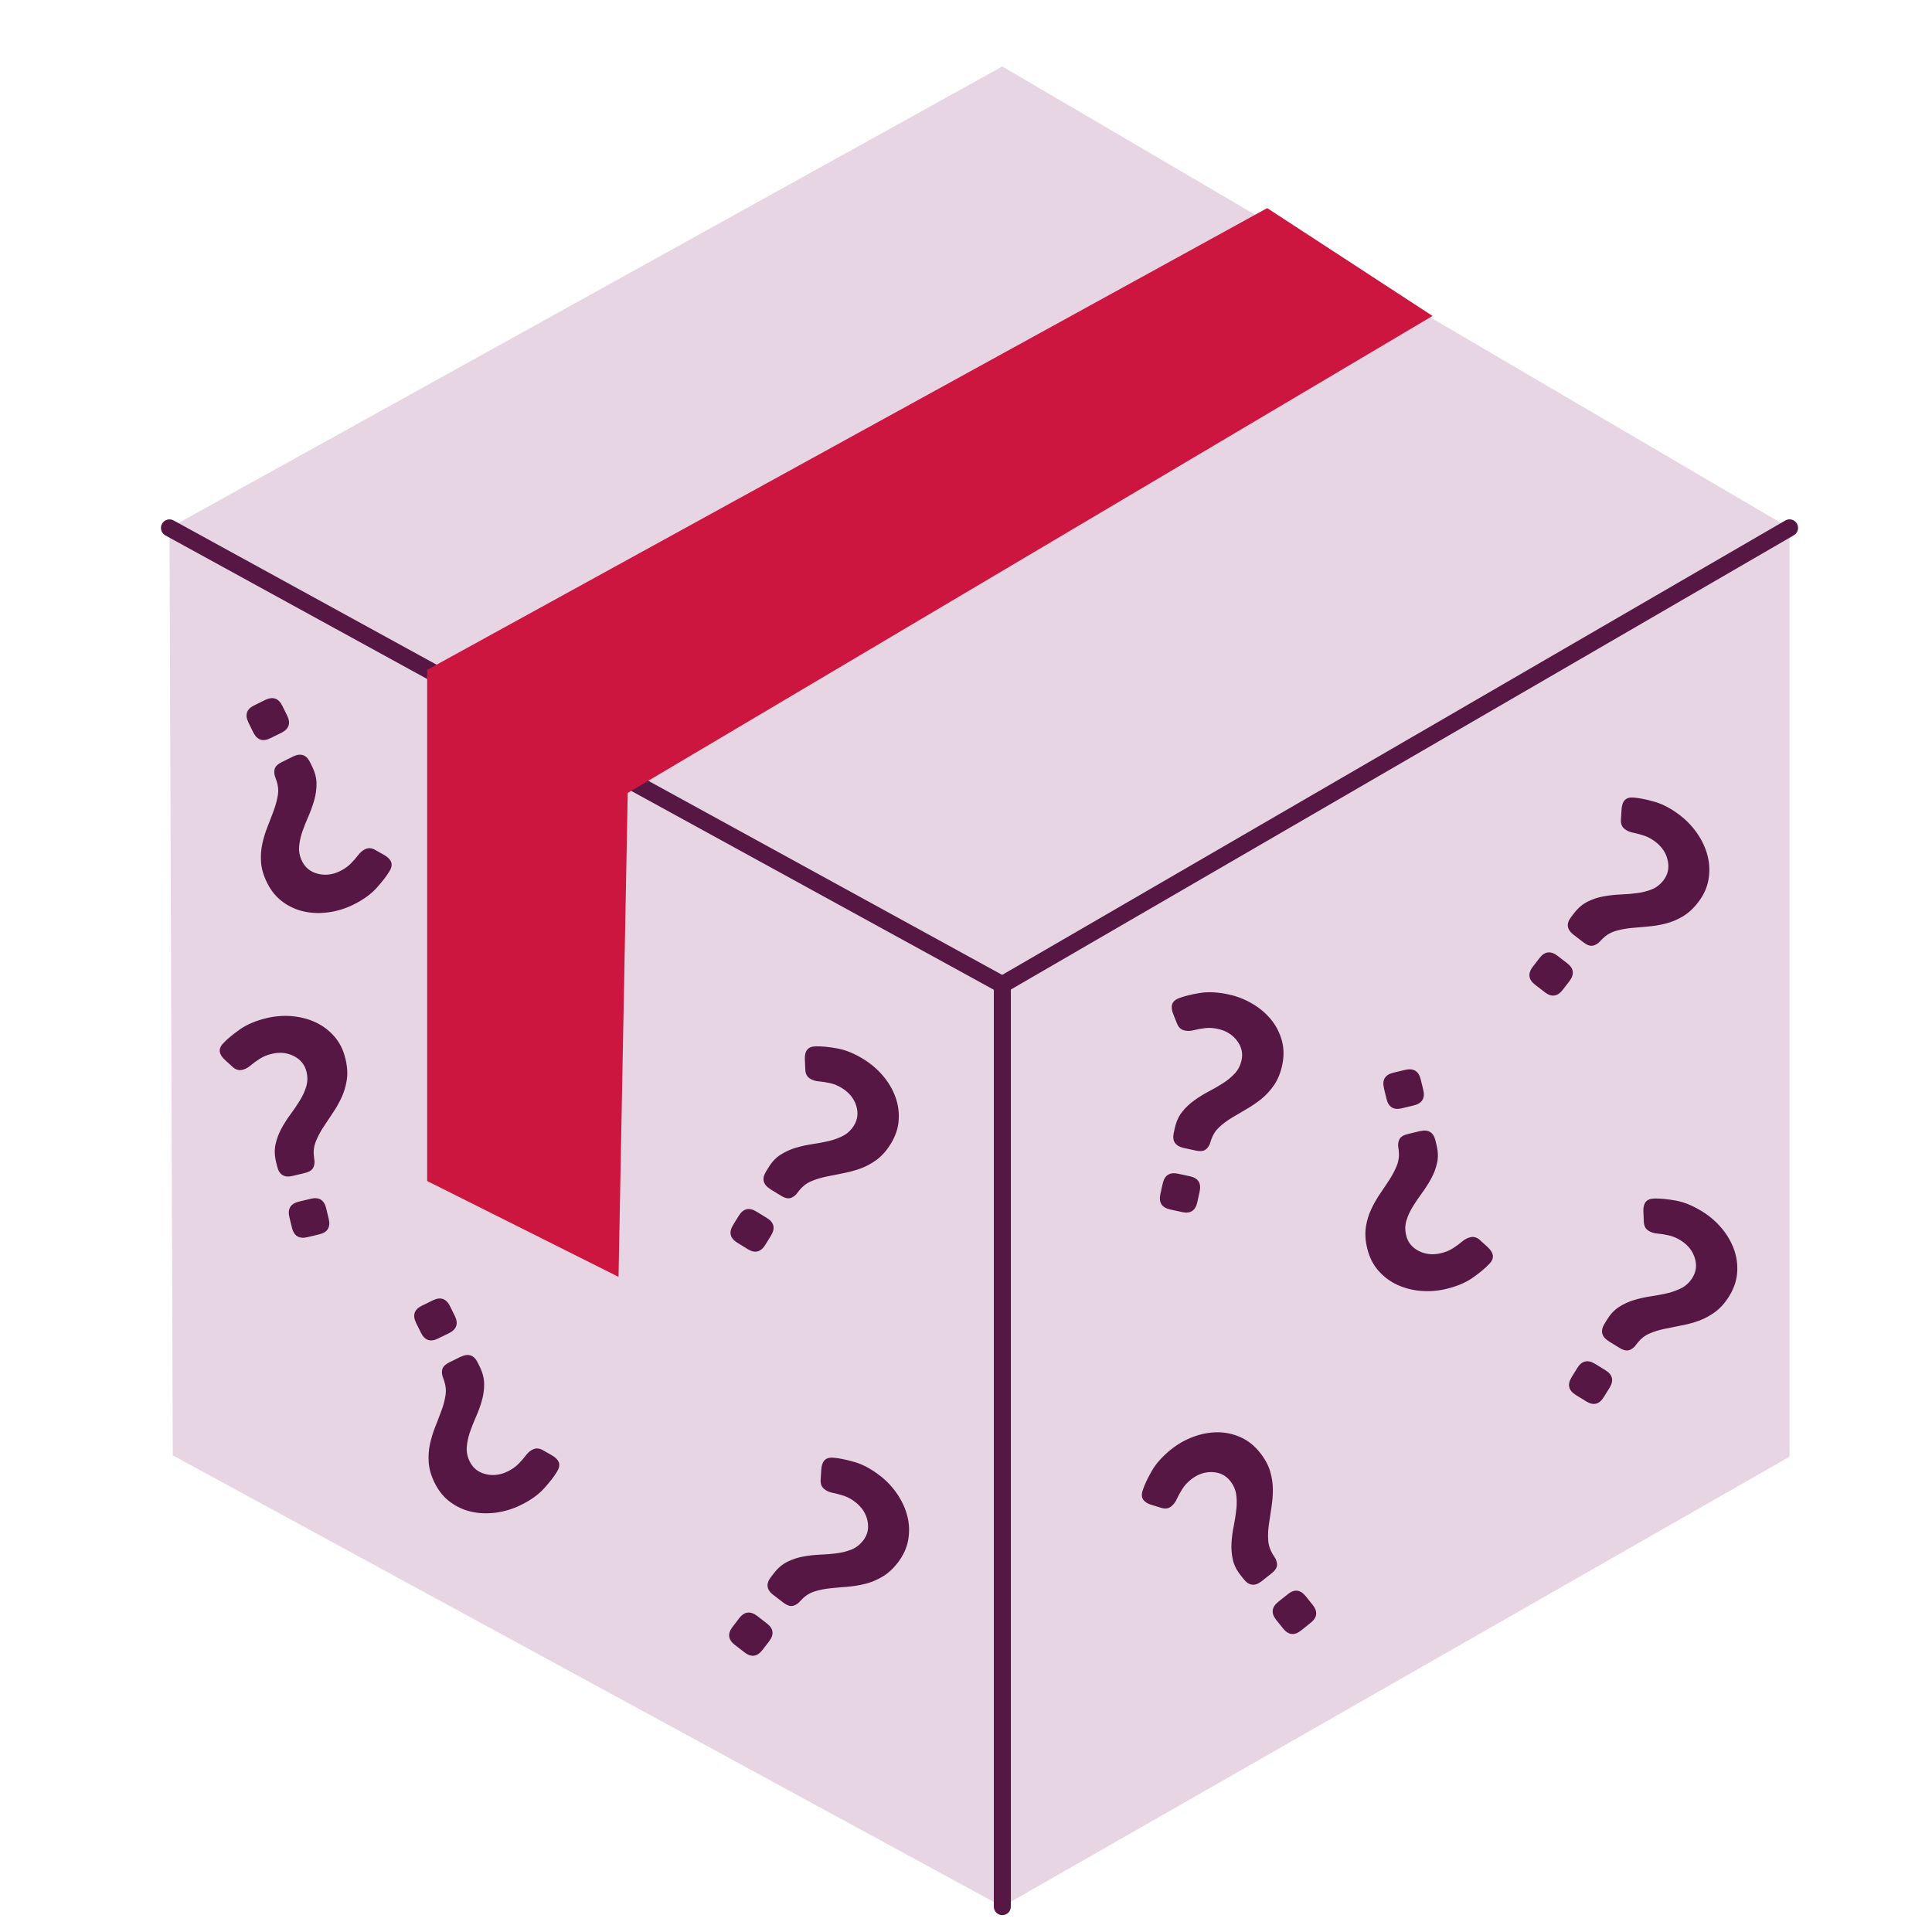
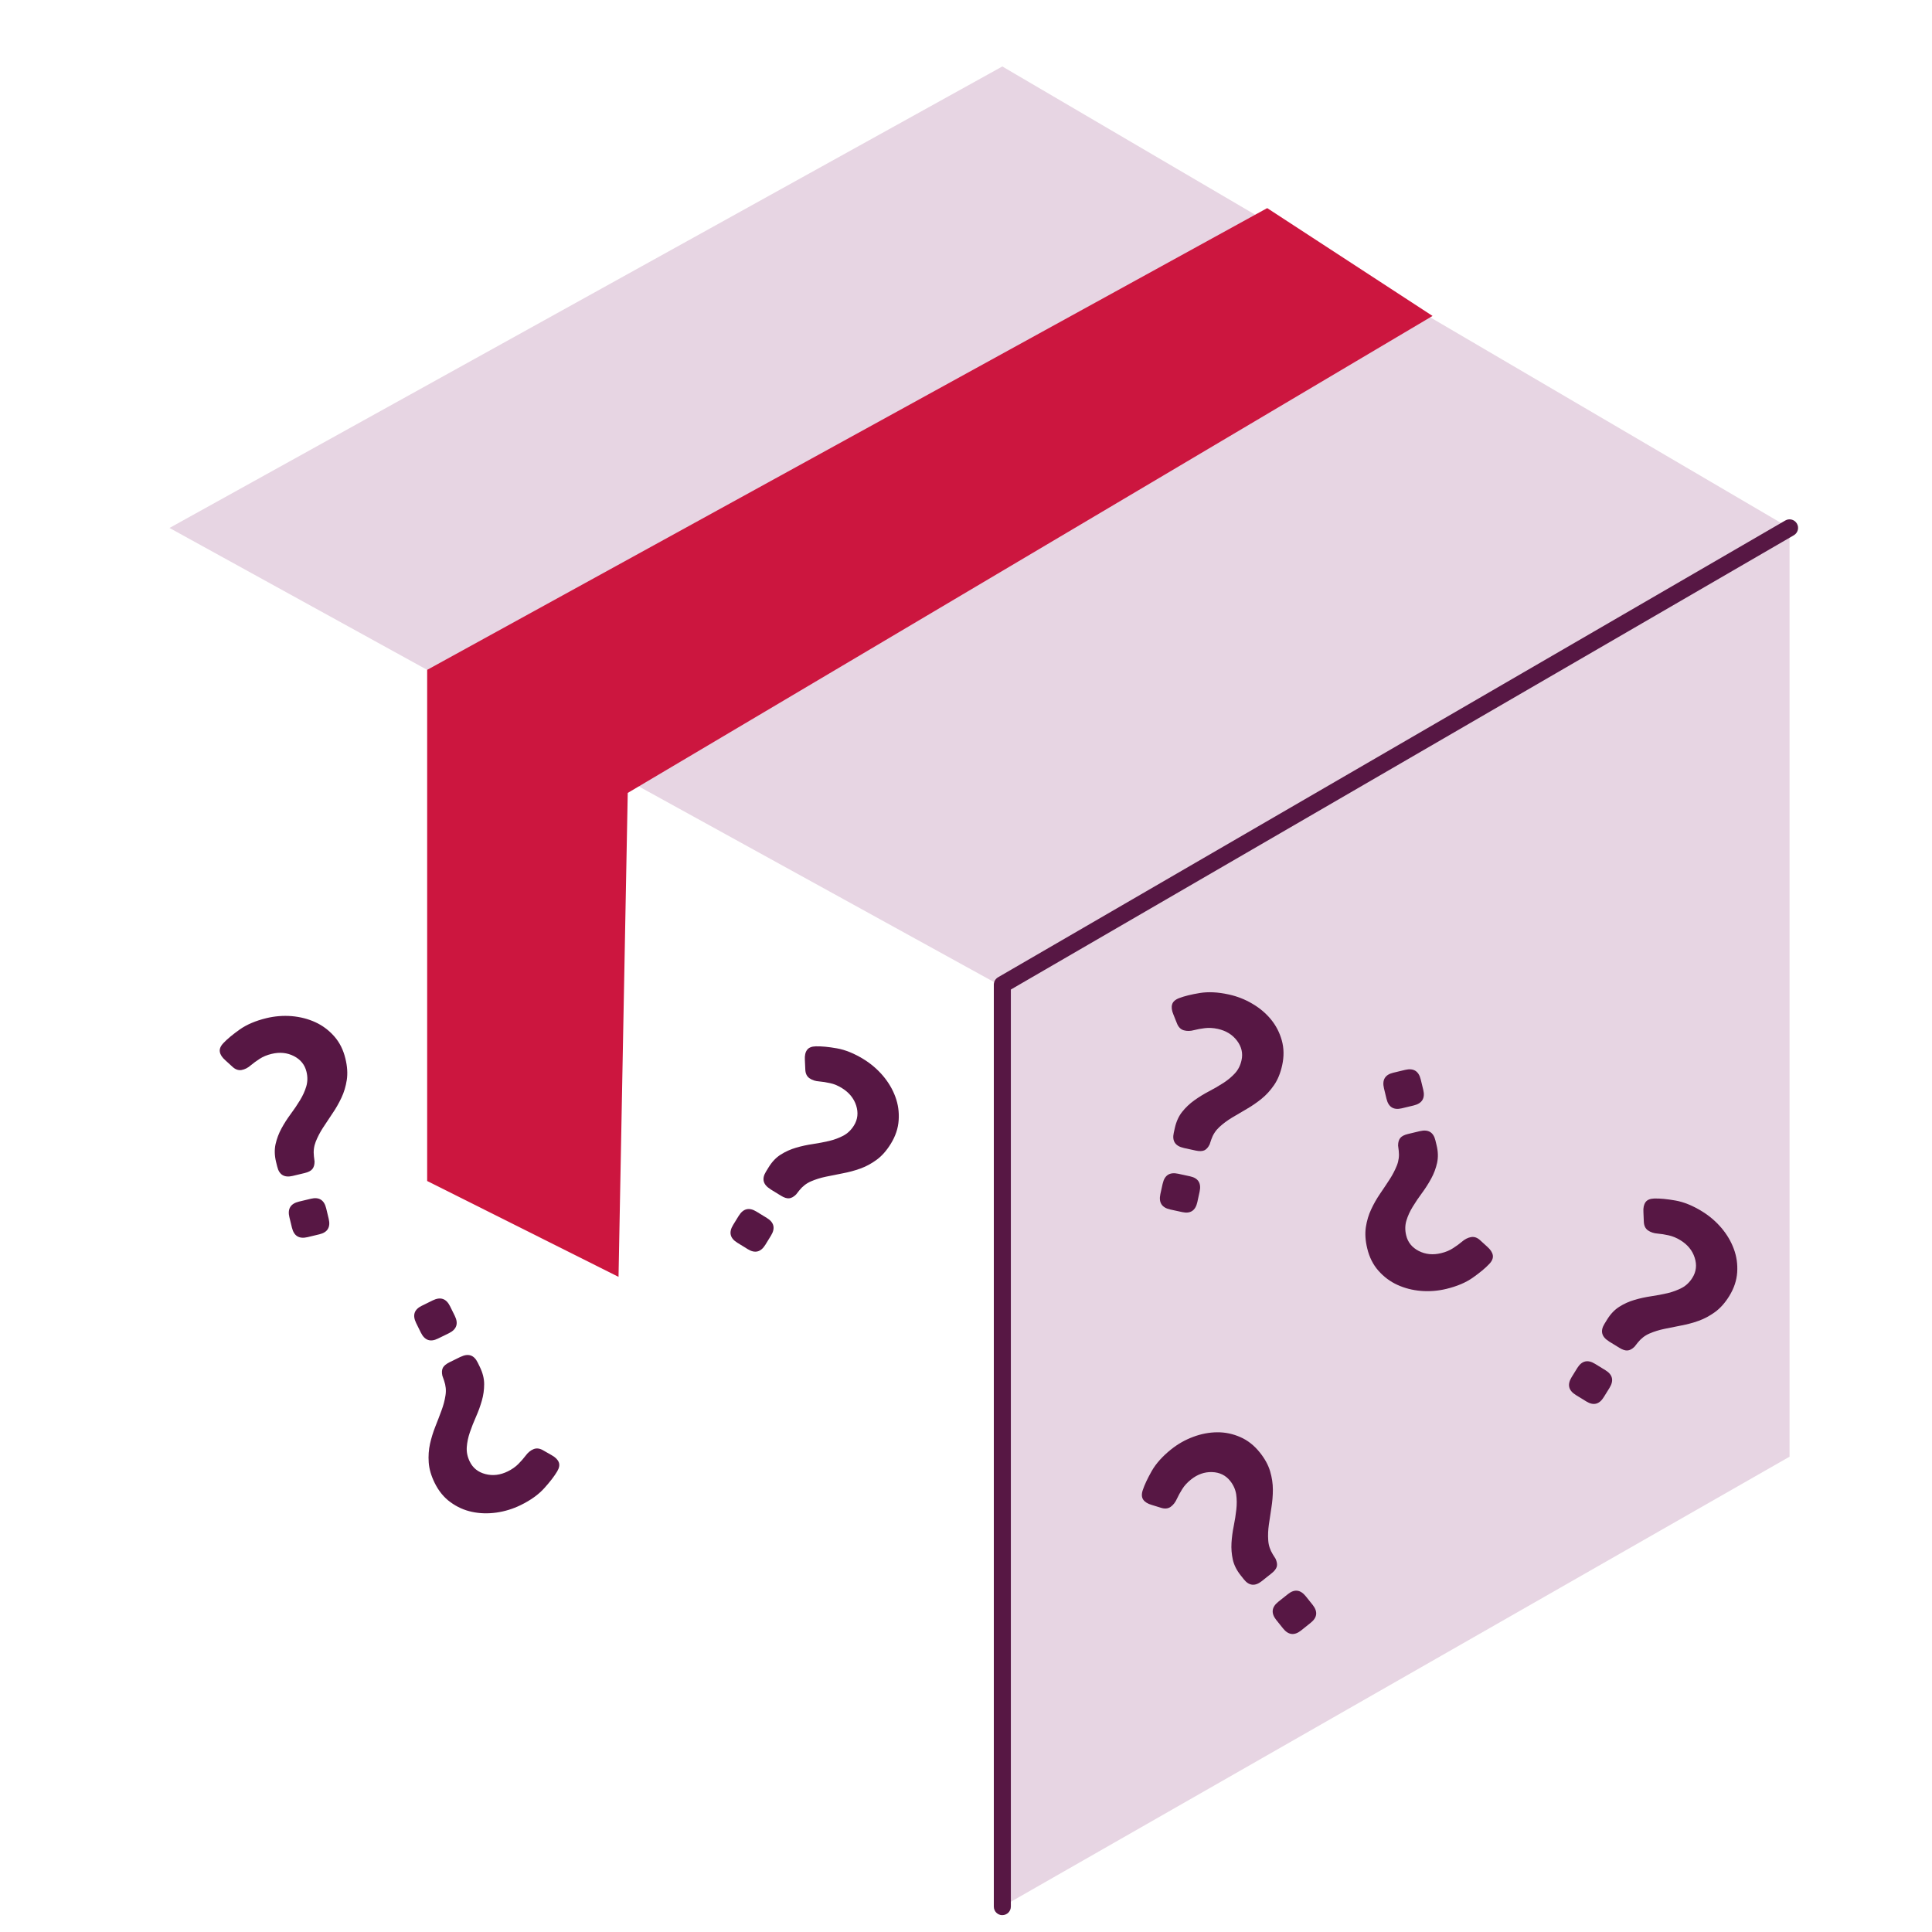
<svg xmlns="http://www.w3.org/2000/svg" width="60" height="60" viewBox="0 0 60 60" fill="none">
  <path d="M5.264 16.396L31.128 2.064L55.576 16.396L31.128 30.641L5.264 16.396Z" fill="#E7D5E3" />
-   <path d="M5.264 16.396L5.366 45.198L31.128 59.212V30.641L5.264 16.396Z" fill="#E7D5E3" />
  <path d="M55.576 45.239L31.128 59.212V30.641L55.576 16.396V45.239Z" fill="#E7D5E3" />
  <path d="M31.128 59.477C30.982 59.477 30.864 59.359 30.864 59.212V30.58C30.864 30.485 30.914 30.398 30.996 30.35L55.443 16.165C55.569 16.091 55.732 16.134 55.805 16.261C55.879 16.387 55.835 16.55 55.709 16.623L31.393 30.731V59.211C31.393 59.358 31.275 59.476 31.128 59.476V59.477Z" fill="#571744" />
-   <path d="M31.128 30.846C31.085 30.846 31.042 30.835 31.001 30.813L5.136 16.628C5.007 16.557 4.961 16.396 5.031 16.268C5.101 16.139 5.263 16.092 5.391 16.163L31.255 30.348C31.384 30.418 31.431 30.58 31.36 30.708C31.312 30.796 31.221 30.846 31.127 30.846H31.128Z" fill="#571744" />
  <path d="M13.266 36.677V20.803L39.354 6.463L44.489 9.812L19.495 24.625L19.209 39.654L13.266 36.677Z" fill="#CC163F" />
  <path d="M36.109 36.758C36.166 36.497 36.325 36.395 36.586 36.451L36.959 36.532C37.214 36.587 37.312 36.746 37.255 37.008L37.184 37.335C37.126 37.596 36.97 37.699 36.716 37.643L36.343 37.562C36.082 37.505 35.98 37.346 36.036 37.085L36.108 36.758H36.109ZM36.761 35.65C36.499 35.592 36.396 35.436 36.452 35.182L36.485 35.033C36.529 34.834 36.605 34.666 36.712 34.531C36.82 34.395 36.946 34.275 37.089 34.173C37.232 34.071 37.382 33.977 37.54 33.895C37.698 33.812 37.847 33.727 37.987 33.636C38.127 33.546 38.249 33.445 38.351 33.334C38.453 33.223 38.522 33.087 38.557 32.925C38.605 32.707 38.557 32.505 38.415 32.318C38.273 32.13 38.075 32.01 37.82 31.953C37.677 31.922 37.543 31.915 37.419 31.93C37.295 31.945 37.185 31.965 37.089 31.99C36.97 32.023 36.862 32.025 36.764 31.997C36.666 31.969 36.594 31.895 36.548 31.774L36.441 31.506C36.389 31.384 36.376 31.28 36.401 31.194C36.425 31.109 36.499 31.043 36.62 30.997C36.783 30.935 36.996 30.882 37.26 30.839C37.523 30.796 37.823 30.81 38.159 30.884C38.42 30.941 38.665 31.036 38.892 31.171C39.121 31.305 39.313 31.467 39.47 31.658C39.627 31.849 39.739 32.066 39.807 32.309C39.875 32.551 39.879 32.809 39.819 33.083C39.766 33.326 39.682 33.531 39.568 33.697C39.453 33.865 39.323 34.007 39.177 34.125C39.031 34.243 38.877 34.348 38.718 34.44C38.557 34.533 38.405 34.623 38.258 34.711C38.112 34.8 37.982 34.896 37.868 35.002C37.754 35.107 37.67 35.236 37.618 35.387L37.566 35.542C37.519 35.636 37.464 35.697 37.399 35.726C37.335 35.754 37.246 35.756 37.134 35.732L36.762 35.651L36.761 35.65Z" fill="#571744" />
  <path d="M9.091 36.519C8.831 36.581 8.671 36.486 8.61 36.232L8.573 36.083C8.525 35.885 8.521 35.701 8.558 35.532C8.596 35.364 8.657 35.201 8.741 35.046C8.825 34.891 8.92 34.743 9.026 34.6C9.132 34.457 9.229 34.314 9.315 34.172C9.402 34.03 9.468 33.886 9.511 33.742C9.554 33.596 9.557 33.444 9.518 33.284C9.466 33.067 9.335 32.905 9.127 32.798C8.918 32.692 8.686 32.668 8.433 32.73C8.29 32.764 8.167 32.816 8.062 32.884C7.958 32.952 7.867 33.018 7.791 33.082C7.699 33.163 7.603 33.212 7.502 33.23C7.402 33.247 7.304 33.212 7.212 33.123L6.998 32.928C6.899 32.841 6.841 32.754 6.827 32.665C6.812 32.577 6.85 32.486 6.939 32.393C7.058 32.266 7.228 32.126 7.446 31.971C7.664 31.818 7.941 31.7 8.275 31.619C8.535 31.557 8.796 31.536 9.06 31.557C9.323 31.58 9.567 31.642 9.792 31.745C10.017 31.848 10.212 31.994 10.379 32.183C10.546 32.372 10.662 32.603 10.727 32.876C10.786 33.117 10.8 33.337 10.77 33.538C10.739 33.738 10.684 33.923 10.603 34.093C10.522 34.263 10.431 34.425 10.326 34.577C10.222 34.73 10.124 34.879 10.031 35.022C9.939 35.164 9.864 35.309 9.806 35.454C9.749 35.599 9.73 35.75 9.749 35.91L9.769 36.072C9.769 36.177 9.744 36.255 9.698 36.309C9.653 36.363 9.574 36.403 9.462 36.43L9.09 36.519H9.091ZM8.987 37.801C8.925 37.541 9.023 37.38 9.284 37.317L9.655 37.228C9.909 37.167 10.068 37.267 10.13 37.526L10.208 37.85C10.27 38.111 10.175 38.271 9.921 38.332L9.55 38.421C9.289 38.483 9.129 38.385 9.066 38.125L8.987 37.8V37.801Z" fill="#571744" />
  <path d="M44.096 35.129C44.357 35.067 44.517 35.162 44.578 35.416L44.614 35.565C44.663 35.763 44.667 35.947 44.63 36.116C44.592 36.286 44.531 36.448 44.447 36.602C44.362 36.757 44.268 36.906 44.162 37.049C44.056 37.192 43.959 37.335 43.873 37.477C43.786 37.618 43.72 37.763 43.677 37.907C43.634 38.051 43.631 38.204 43.67 38.365C43.721 38.582 43.853 38.743 44.061 38.85C44.271 38.957 44.502 38.98 44.755 38.918C44.898 38.884 45.021 38.832 45.125 38.764C45.23 38.697 45.321 38.631 45.397 38.566C45.489 38.486 45.585 38.436 45.685 38.419C45.786 38.401 45.884 38.436 45.976 38.525L46.19 38.72C46.289 38.808 46.346 38.895 46.361 38.984C46.375 39.072 46.338 39.163 46.249 39.255C46.13 39.382 45.96 39.523 45.742 39.677C45.524 39.832 45.247 39.948 44.913 40.029C44.653 40.091 44.392 40.112 44.128 40.09C43.864 40.068 43.621 40.005 43.396 39.902C43.171 39.799 42.976 39.653 42.809 39.464C42.642 39.275 42.526 39.044 42.461 38.772C42.402 38.53 42.388 38.31 42.418 38.109C42.449 37.909 42.504 37.724 42.585 37.554C42.664 37.384 42.757 37.222 42.861 37.07C42.966 36.917 43.064 36.769 43.157 36.626C43.249 36.483 43.324 36.339 43.382 36.193C43.439 36.048 43.458 35.897 43.439 35.737L43.419 35.576C43.419 35.47 43.444 35.392 43.489 35.338C43.535 35.284 43.614 35.244 43.726 35.217L44.098 35.128L44.096 35.129ZM44.201 33.847C44.263 34.107 44.164 34.268 43.904 34.331L43.533 34.42C43.279 34.481 43.12 34.382 43.058 34.121L42.98 33.797C42.918 33.537 43.013 33.376 43.267 33.315L43.638 33.226C43.898 33.164 44.059 33.263 44.122 33.523L44.201 33.847Z" fill="#571744" />
  <path d="M48.983 42.486C49.124 42.259 49.307 42.214 49.535 42.355L49.861 42.555C50.084 42.693 50.125 42.874 49.984 43.103L49.808 43.387C49.668 43.615 49.487 43.66 49.264 43.523L48.939 43.323C48.711 43.182 48.667 43 48.807 42.771L48.983 42.486ZM49.965 41.655C49.738 41.515 49.692 41.334 49.829 41.112L49.909 40.982C50.016 40.808 50.142 40.675 50.29 40.582C50.436 40.489 50.594 40.418 50.763 40.369C50.932 40.319 51.104 40.282 51.281 40.256C51.457 40.23 51.627 40.198 51.789 40.16C51.95 40.121 52.098 40.066 52.232 39.996C52.365 39.925 52.475 39.819 52.562 39.678C52.679 39.489 52.702 39.282 52.63 39.059C52.559 38.835 52.411 38.655 52.19 38.518C52.065 38.441 51.941 38.391 51.819 38.364C51.697 38.337 51.586 38.319 51.487 38.311C51.366 38.303 51.263 38.27 51.179 38.211C51.096 38.153 51.053 38.059 51.05 37.93L51.038 37.642C51.029 37.509 51.052 37.407 51.103 37.335C51.155 37.262 51.246 37.225 51.375 37.221C51.55 37.216 51.769 37.237 52.031 37.283C52.294 37.329 52.573 37.443 52.864 37.623C53.092 37.764 53.291 37.935 53.462 38.136C53.633 38.339 53.761 38.556 53.846 38.788C53.932 39.02 53.966 39.261 53.95 39.513C53.933 39.765 53.851 40.01 53.705 40.248C53.575 40.459 53.428 40.625 53.264 40.745C53.1 40.864 52.93 40.956 52.753 41.019C52.576 41.082 52.397 41.13 52.215 41.164C52.034 41.198 51.859 41.233 51.691 41.269C51.524 41.304 51.369 41.352 51.226 41.414C51.083 41.476 50.962 41.57 50.863 41.695L50.762 41.823C50.687 41.897 50.614 41.935 50.544 41.94C50.474 41.946 50.389 41.918 50.292 41.858L49.966 41.658L49.965 41.655Z" fill="#571744" />
  <path d="M22.942 37.759C23.082 37.532 23.265 37.487 23.494 37.628L23.82 37.828C24.042 37.965 24.083 38.147 23.943 38.374L23.768 38.659C23.627 38.886 23.447 38.932 23.224 38.795L22.898 38.594C22.671 38.454 22.627 38.271 22.767 38.043L22.942 37.758V37.759ZM23.924 36.929C23.697 36.789 23.651 36.608 23.788 36.386L23.868 36.255C23.974 36.082 24.101 35.948 24.248 35.856C24.395 35.763 24.553 35.692 24.722 35.643C24.891 35.593 25.063 35.556 25.24 35.53C25.417 35.504 25.585 35.471 25.747 35.434C25.909 35.395 26.057 35.34 26.19 35.27C26.324 35.198 26.434 35.093 26.521 34.952C26.638 34.763 26.66 34.556 26.589 34.332C26.517 34.109 26.369 33.929 26.148 33.792C26.024 33.715 25.9 33.663 25.778 33.638C25.656 33.611 25.546 33.593 25.446 33.585C25.324 33.577 25.221 33.544 25.138 33.485C25.055 33.426 25.011 33.333 25.009 33.204L24.996 32.916C24.988 32.783 25.009 32.681 25.062 32.609C25.113 32.536 25.205 32.498 25.334 32.495C25.508 32.49 25.727 32.511 25.99 32.557C26.252 32.603 26.531 32.716 26.824 32.897C27.052 33.038 27.251 33.209 27.422 33.41C27.593 33.613 27.721 33.83 27.806 34.062C27.892 34.294 27.926 34.535 27.909 34.787C27.893 35.039 27.811 35.284 27.664 35.522C27.534 35.733 27.388 35.899 27.224 36.019C27.061 36.138 26.89 36.23 26.713 36.293C26.536 36.356 26.357 36.404 26.175 36.438C25.993 36.472 25.819 36.507 25.651 36.543C25.484 36.578 25.329 36.626 25.186 36.688C25.043 36.75 24.922 36.844 24.823 36.969L24.722 37.097C24.647 37.171 24.574 37.209 24.504 37.215C24.434 37.221 24.349 37.193 24.252 37.133L23.926 36.933L23.924 36.929Z" fill="#571744" />
  <path d="M39.186 49.103C38.978 49.269 38.791 49.252 38.629 49.048L38.534 48.928C38.407 48.769 38.324 48.605 38.286 48.435C38.249 48.265 38.235 48.093 38.245 47.917C38.256 47.741 38.279 47.566 38.315 47.392C38.35 47.217 38.377 47.047 38.395 46.881C38.414 46.716 38.412 46.557 38.391 46.409C38.368 46.26 38.306 46.119 38.203 45.99C38.064 45.816 37.877 45.725 37.643 45.717C37.409 45.709 37.189 45.786 36.986 45.949C36.871 46.041 36.781 46.139 36.715 46.246C36.649 46.351 36.595 46.45 36.553 46.54C36.504 46.652 36.438 46.738 36.355 46.797C36.272 46.855 36.169 46.864 36.047 46.823L35.772 46.738C35.644 46.702 35.556 46.647 35.504 46.573C35.454 46.499 35.448 46.402 35.489 46.279C35.544 46.112 35.638 45.914 35.769 45.682C35.902 45.45 36.102 45.226 36.37 45.012C36.579 44.845 36.807 44.715 37.056 44.623C37.304 44.53 37.552 44.483 37.799 44.481C38.046 44.478 38.285 44.528 38.516 44.629C38.747 44.729 38.95 44.889 39.125 45.108C39.28 45.302 39.387 45.496 39.444 45.69C39.502 45.885 39.53 46.076 39.53 46.263C39.53 46.451 39.514 46.636 39.485 46.819C39.456 47.002 39.429 47.177 39.406 47.346C39.382 47.516 39.375 47.678 39.386 47.832C39.395 47.987 39.443 48.134 39.527 48.27L39.614 48.408C39.657 48.504 39.67 48.585 39.652 48.653C39.633 48.721 39.579 48.791 39.489 48.862L39.19 49.1L39.186 49.103ZM39.635 50.309C39.469 50.1 39.489 49.913 39.698 49.745L39.997 49.507C40.201 49.344 40.386 49.366 40.554 49.576L40.763 49.837C40.93 50.046 40.911 50.232 40.707 50.395L40.409 50.634C40.2 50.801 40.013 50.781 39.845 50.571L39.636 50.31L39.635 50.309Z" fill="#571744" />
-   <path d="M47.808 29.756C47.971 29.544 48.158 29.521 48.37 29.683L48.673 29.917C48.879 30.076 48.901 30.261 48.738 30.473L48.534 30.738C48.371 30.95 48.186 30.976 47.979 30.817L47.676 30.584C47.464 30.421 47.441 30.233 47.604 30.021L47.808 29.756ZM48.871 29.033C48.659 28.87 48.633 28.685 48.792 28.479L48.886 28.358C49.01 28.196 49.15 28.078 49.306 28.001C49.461 27.923 49.625 27.869 49.799 27.838C49.971 27.806 50.147 27.787 50.326 27.779C50.504 27.772 50.676 27.758 50.842 27.736C51.007 27.715 51.159 27.675 51.3 27.619C51.441 27.562 51.56 27.469 51.662 27.337C51.798 27.16 51.843 26.958 51.794 26.728C51.746 26.498 51.619 26.304 51.413 26.145C51.297 26.055 51.179 25.991 51.061 25.952C50.943 25.914 50.834 25.884 50.736 25.864C50.616 25.843 50.517 25.8 50.44 25.733C50.362 25.666 50.33 25.568 50.34 25.44L50.358 25.152C50.364 25.02 50.395 24.92 50.455 24.853C50.515 24.786 50.609 24.758 50.737 24.769C50.912 24.783 51.127 24.826 51.384 24.899C51.641 24.973 51.906 25.113 52.178 25.323C52.39 25.486 52.569 25.677 52.718 25.896C52.867 26.115 52.971 26.344 53.032 26.584C53.093 26.823 53.101 27.067 53.059 27.315C53.016 27.564 52.909 27.799 52.738 28.021C52.587 28.218 52.423 28.366 52.248 28.468C52.072 28.57 51.894 28.643 51.711 28.687C51.529 28.732 51.346 28.761 51.162 28.775C50.978 28.791 50.801 28.807 50.63 28.823C50.46 28.841 50.3 28.873 50.151 28.919C50.003 28.966 49.873 29.046 49.761 29.161L49.647 29.278C49.564 29.344 49.488 29.375 49.417 29.373C49.346 29.371 49.266 29.334 49.174 29.265L48.872 29.032L48.871 29.033Z" fill="#571744" />
  <path d="M14.125 40.867C14.243 41.107 14.181 41.285 13.942 41.404L13.598 41.572C13.364 41.687 13.188 41.625 13.07 41.385L12.922 41.085C12.805 40.844 12.863 40.668 13.097 40.553L13.44 40.384C13.681 40.266 13.859 40.328 13.977 40.567L14.125 40.867ZM14.303 42.139C14.543 42.022 14.72 42.08 14.835 42.314L14.902 42.451C14.991 42.634 15.036 42.812 15.036 42.986C15.036 43.159 15.013 43.33 14.964 43.5C14.916 43.669 14.855 43.835 14.783 43.998C14.71 44.161 14.647 44.322 14.593 44.48C14.539 44.637 14.507 44.791 14.496 44.943C14.486 45.094 14.516 45.243 14.589 45.391C14.687 45.592 14.85 45.721 15.077 45.779C15.305 45.838 15.536 45.81 15.77 45.695C15.901 45.63 16.011 45.553 16.098 45.465C16.186 45.376 16.26 45.292 16.32 45.212C16.392 45.114 16.474 45.043 16.569 45.005C16.663 44.966 16.766 44.979 16.876 45.046L17.127 45.189C17.243 45.252 17.318 45.326 17.352 45.408C17.386 45.491 17.369 45.587 17.303 45.697C17.214 45.847 17.079 46.022 16.9 46.22C16.72 46.418 16.477 46.593 16.167 46.744C15.927 46.861 15.676 46.938 15.414 46.975C15.151 47.011 14.9 47.004 14.658 46.952C14.416 46.901 14.194 46.801 13.99 46.652C13.786 46.505 13.623 46.304 13.499 46.053C13.39 45.831 13.328 45.618 13.314 45.416C13.3 45.213 13.314 45.021 13.355 44.837C13.396 44.654 13.451 44.476 13.519 44.305C13.587 44.134 13.651 43.968 13.71 43.807C13.77 43.647 13.812 43.489 13.835 43.336C13.86 43.182 13.845 43.03 13.792 42.879L13.738 42.724C13.716 42.621 13.722 42.539 13.754 42.477C13.787 42.415 13.855 42.359 13.958 42.307L14.302 42.138L14.303 42.139Z" fill="#571744" />
-   <path d="M8.918 22.222C9.036 22.462 8.974 22.642 8.735 22.759L8.392 22.928C8.157 23.043 7.982 22.98 7.863 22.74L7.716 22.44C7.598 22.2 7.656 22.023 7.89 21.908L8.232 21.739C8.473 21.622 8.652 21.683 8.769 21.922L8.917 22.222H8.918ZM9.096 23.496C9.336 23.379 9.513 23.436 9.628 23.671L9.695 23.808C9.784 23.991 9.83 24.169 9.83 24.342C9.83 24.516 9.806 24.687 9.757 24.857C9.709 25.025 9.648 25.192 9.577 25.355C9.504 25.517 9.441 25.678 9.387 25.836C9.333 25.993 9.3 26.148 9.289 26.299C9.279 26.45 9.309 26.599 9.382 26.748C9.48 26.948 9.643 27.077 9.871 27.136C10.098 27.195 10.329 27.166 10.563 27.052C10.694 26.987 10.805 26.91 10.891 26.822C10.979 26.733 11.053 26.648 11.113 26.57C11.185 26.47 11.268 26.401 11.363 26.363C11.456 26.324 11.559 26.337 11.669 26.404L11.92 26.546C12.036 26.61 12.111 26.683 12.145 26.766C12.179 26.849 12.163 26.945 12.096 27.055C12.007 27.205 11.872 27.38 11.693 27.578C11.514 27.776 11.27 27.95 10.96 28.102C10.72 28.219 10.47 28.296 10.207 28.332C9.945 28.369 9.694 28.362 9.451 28.31C9.21 28.259 8.987 28.159 8.783 28.01C8.579 27.861 8.416 27.662 8.292 27.411C8.183 27.189 8.121 26.975 8.107 26.774C8.093 26.571 8.107 26.379 8.148 26.196C8.189 26.012 8.244 25.835 8.312 25.664C8.38 25.492 8.445 25.326 8.503 25.166C8.563 25.005 8.604 24.848 8.629 24.695C8.653 24.541 8.638 24.389 8.585 24.238L8.531 24.084C8.509 23.981 8.515 23.899 8.548 23.837C8.58 23.775 8.648 23.718 8.752 23.667L9.094 23.498L9.096 23.496Z" fill="#571744" />
-   <path d="M22.953 50.258C23.116 50.046 23.304 50.023 23.516 50.185L23.818 50.419C24.025 50.578 24.047 50.763 23.884 50.975L23.68 51.24C23.517 51.452 23.332 51.478 23.126 51.319L22.823 51.086C22.611 50.923 22.588 50.735 22.751 50.523L22.955 50.258H22.953ZM24.018 49.535C23.805 49.372 23.78 49.187 23.939 48.981L24.033 48.86C24.157 48.698 24.297 48.58 24.452 48.503C24.608 48.425 24.772 48.371 24.946 48.34C25.119 48.308 25.294 48.288 25.473 48.281C25.651 48.274 25.822 48.26 25.989 48.238C26.154 48.217 26.306 48.177 26.447 48.121C26.587 48.064 26.707 47.969 26.809 47.839C26.945 47.662 26.989 47.46 26.941 47.23C26.893 47 26.766 46.806 26.559 46.646C26.443 46.557 26.326 46.493 26.208 46.454C26.089 46.416 25.98 46.386 25.883 46.366C25.762 46.345 25.664 46.302 25.587 46.235C25.509 46.168 25.477 46.07 25.487 45.942L25.505 45.654C25.511 45.521 25.542 45.422 25.602 45.355C25.662 45.288 25.756 45.26 25.884 45.271C26.059 45.285 26.275 45.328 26.531 45.402C26.788 45.475 27.053 45.616 27.325 45.826C27.537 45.989 27.716 46.18 27.865 46.399C28.014 46.618 28.118 46.847 28.179 47.087C28.24 47.326 28.248 47.57 28.206 47.818C28.163 48.067 28.056 48.301 27.886 48.524C27.735 48.721 27.571 48.87 27.396 48.971C27.221 49.073 27.042 49.147 26.859 49.191C26.677 49.235 26.494 49.264 26.31 49.279C26.126 49.292 25.949 49.309 25.778 49.327C25.608 49.344 25.448 49.376 25.3 49.423C25.151 49.469 25.021 49.549 24.909 49.664L24.796 49.781C24.714 49.847 24.636 49.879 24.566 49.876C24.496 49.874 24.415 49.837 24.323 49.768L24.021 49.535H24.018Z" fill="#571744" />
</svg>